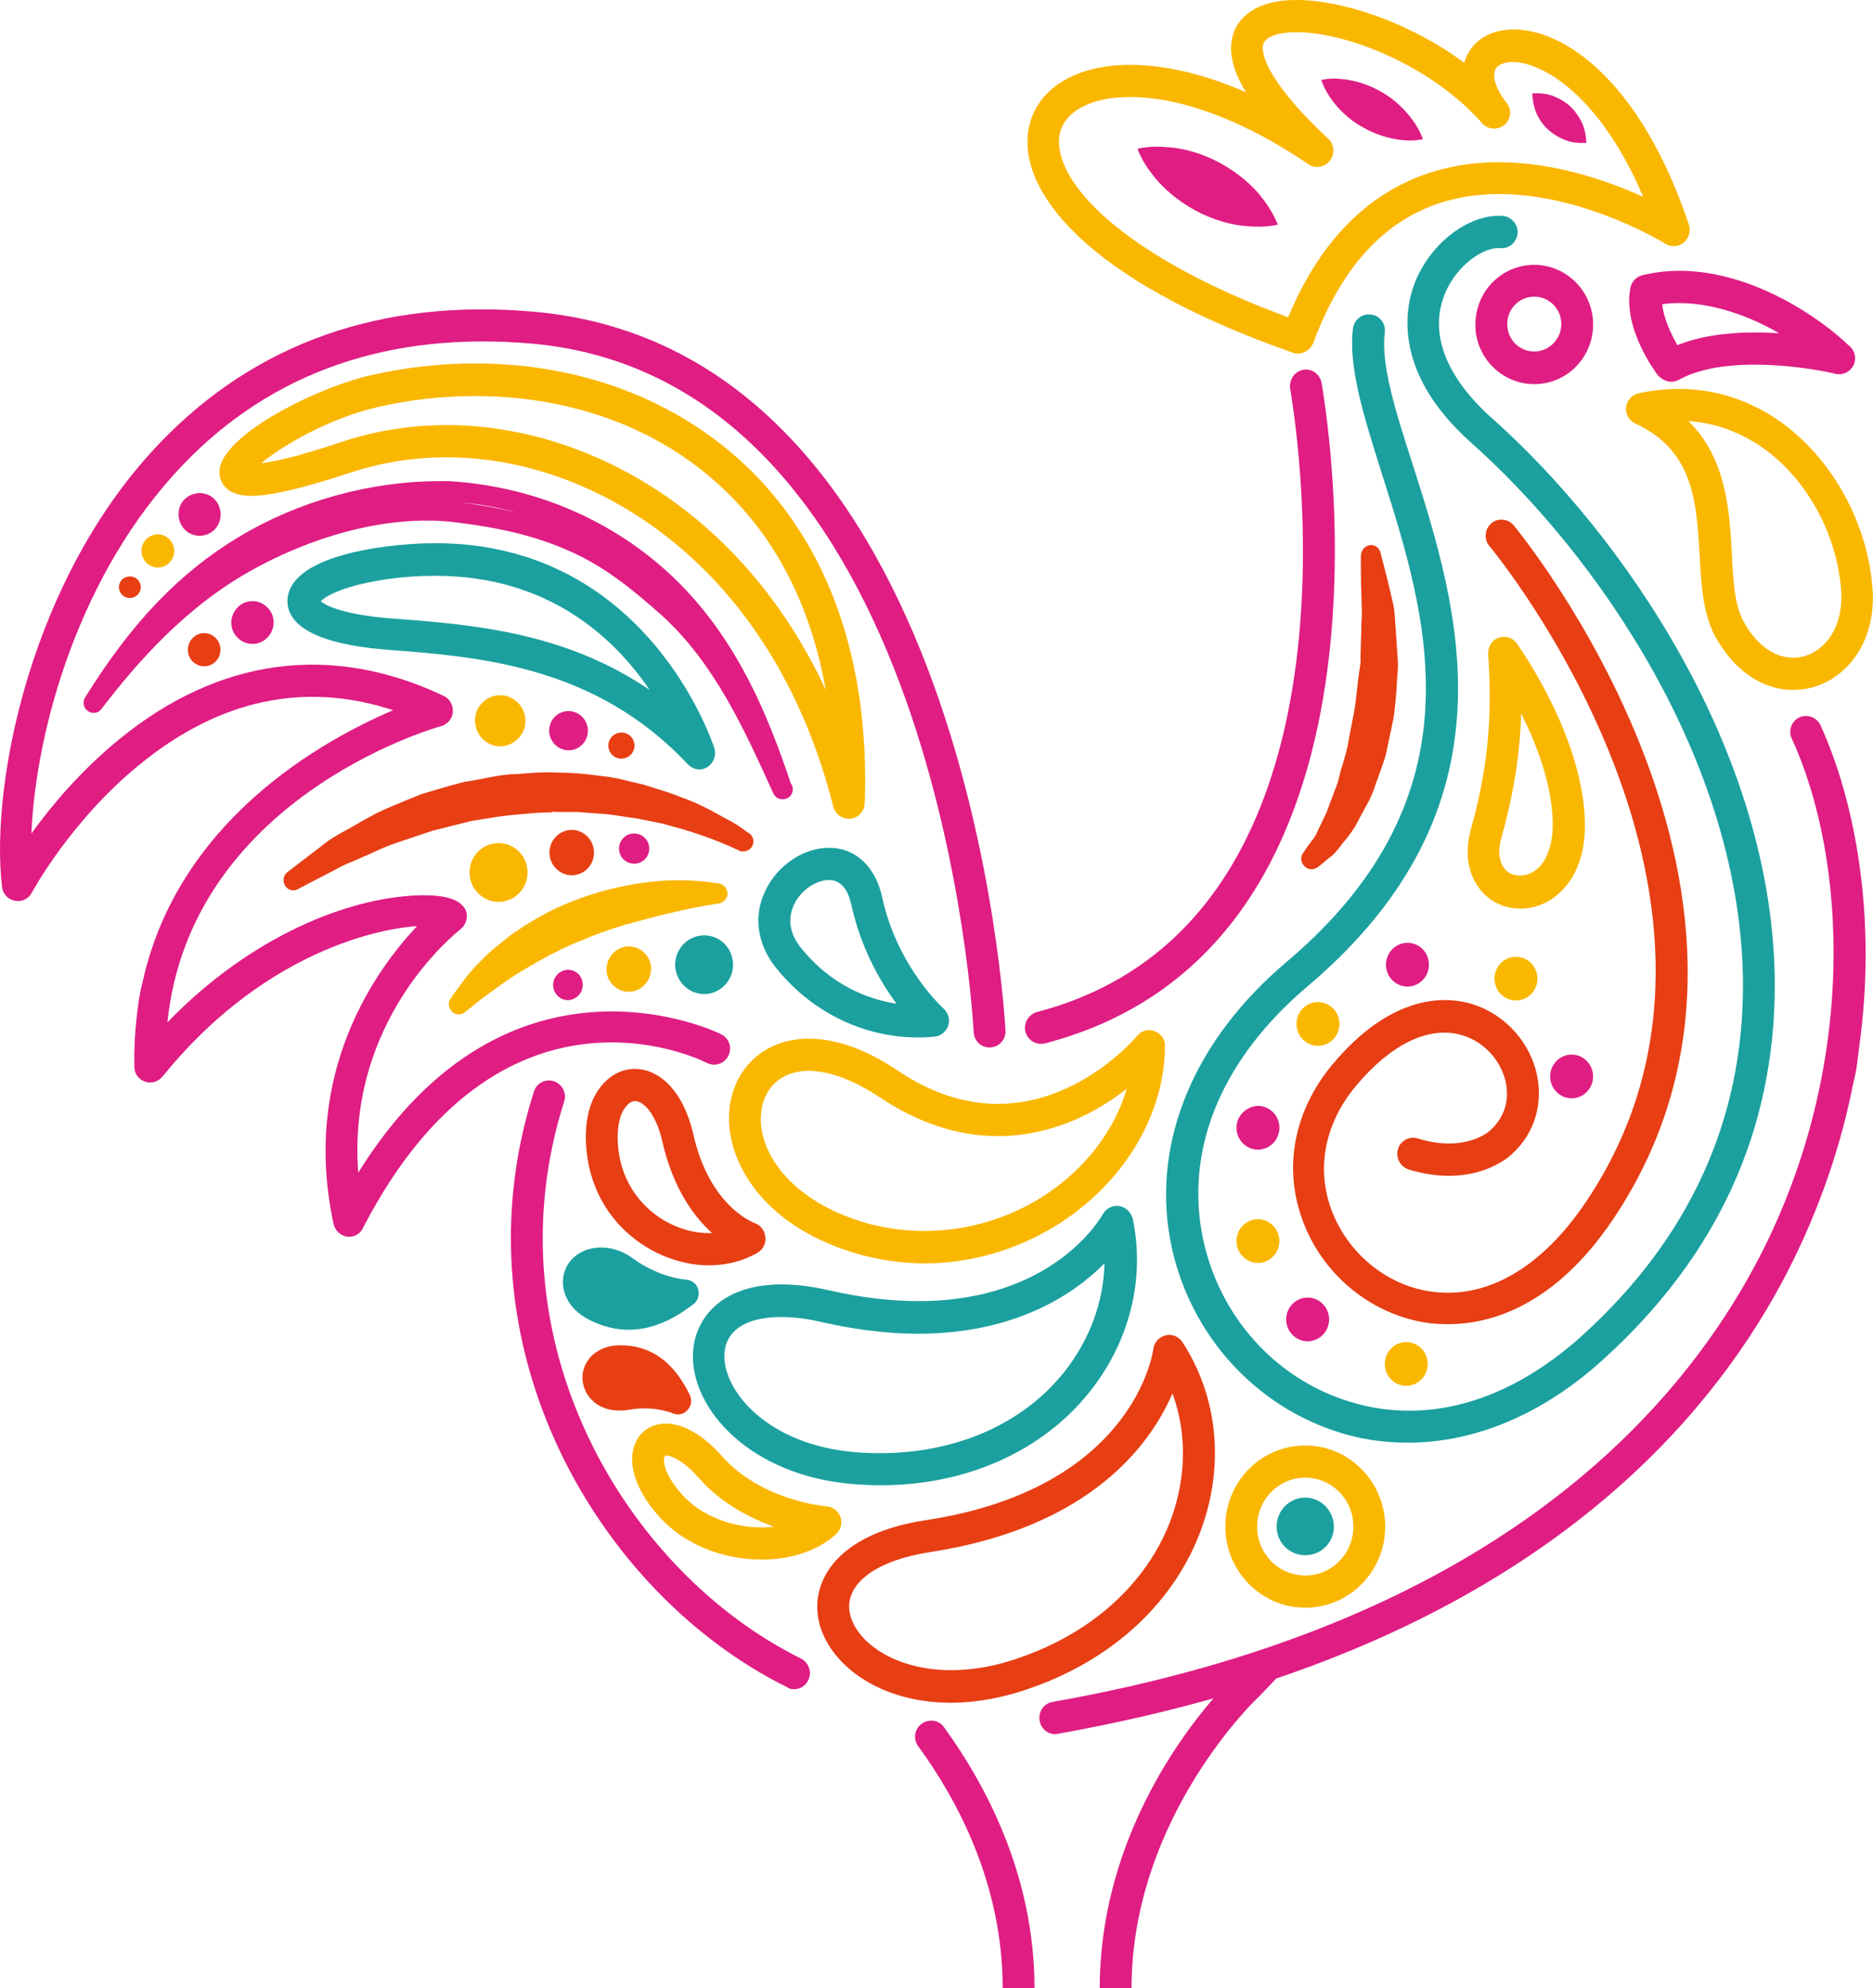
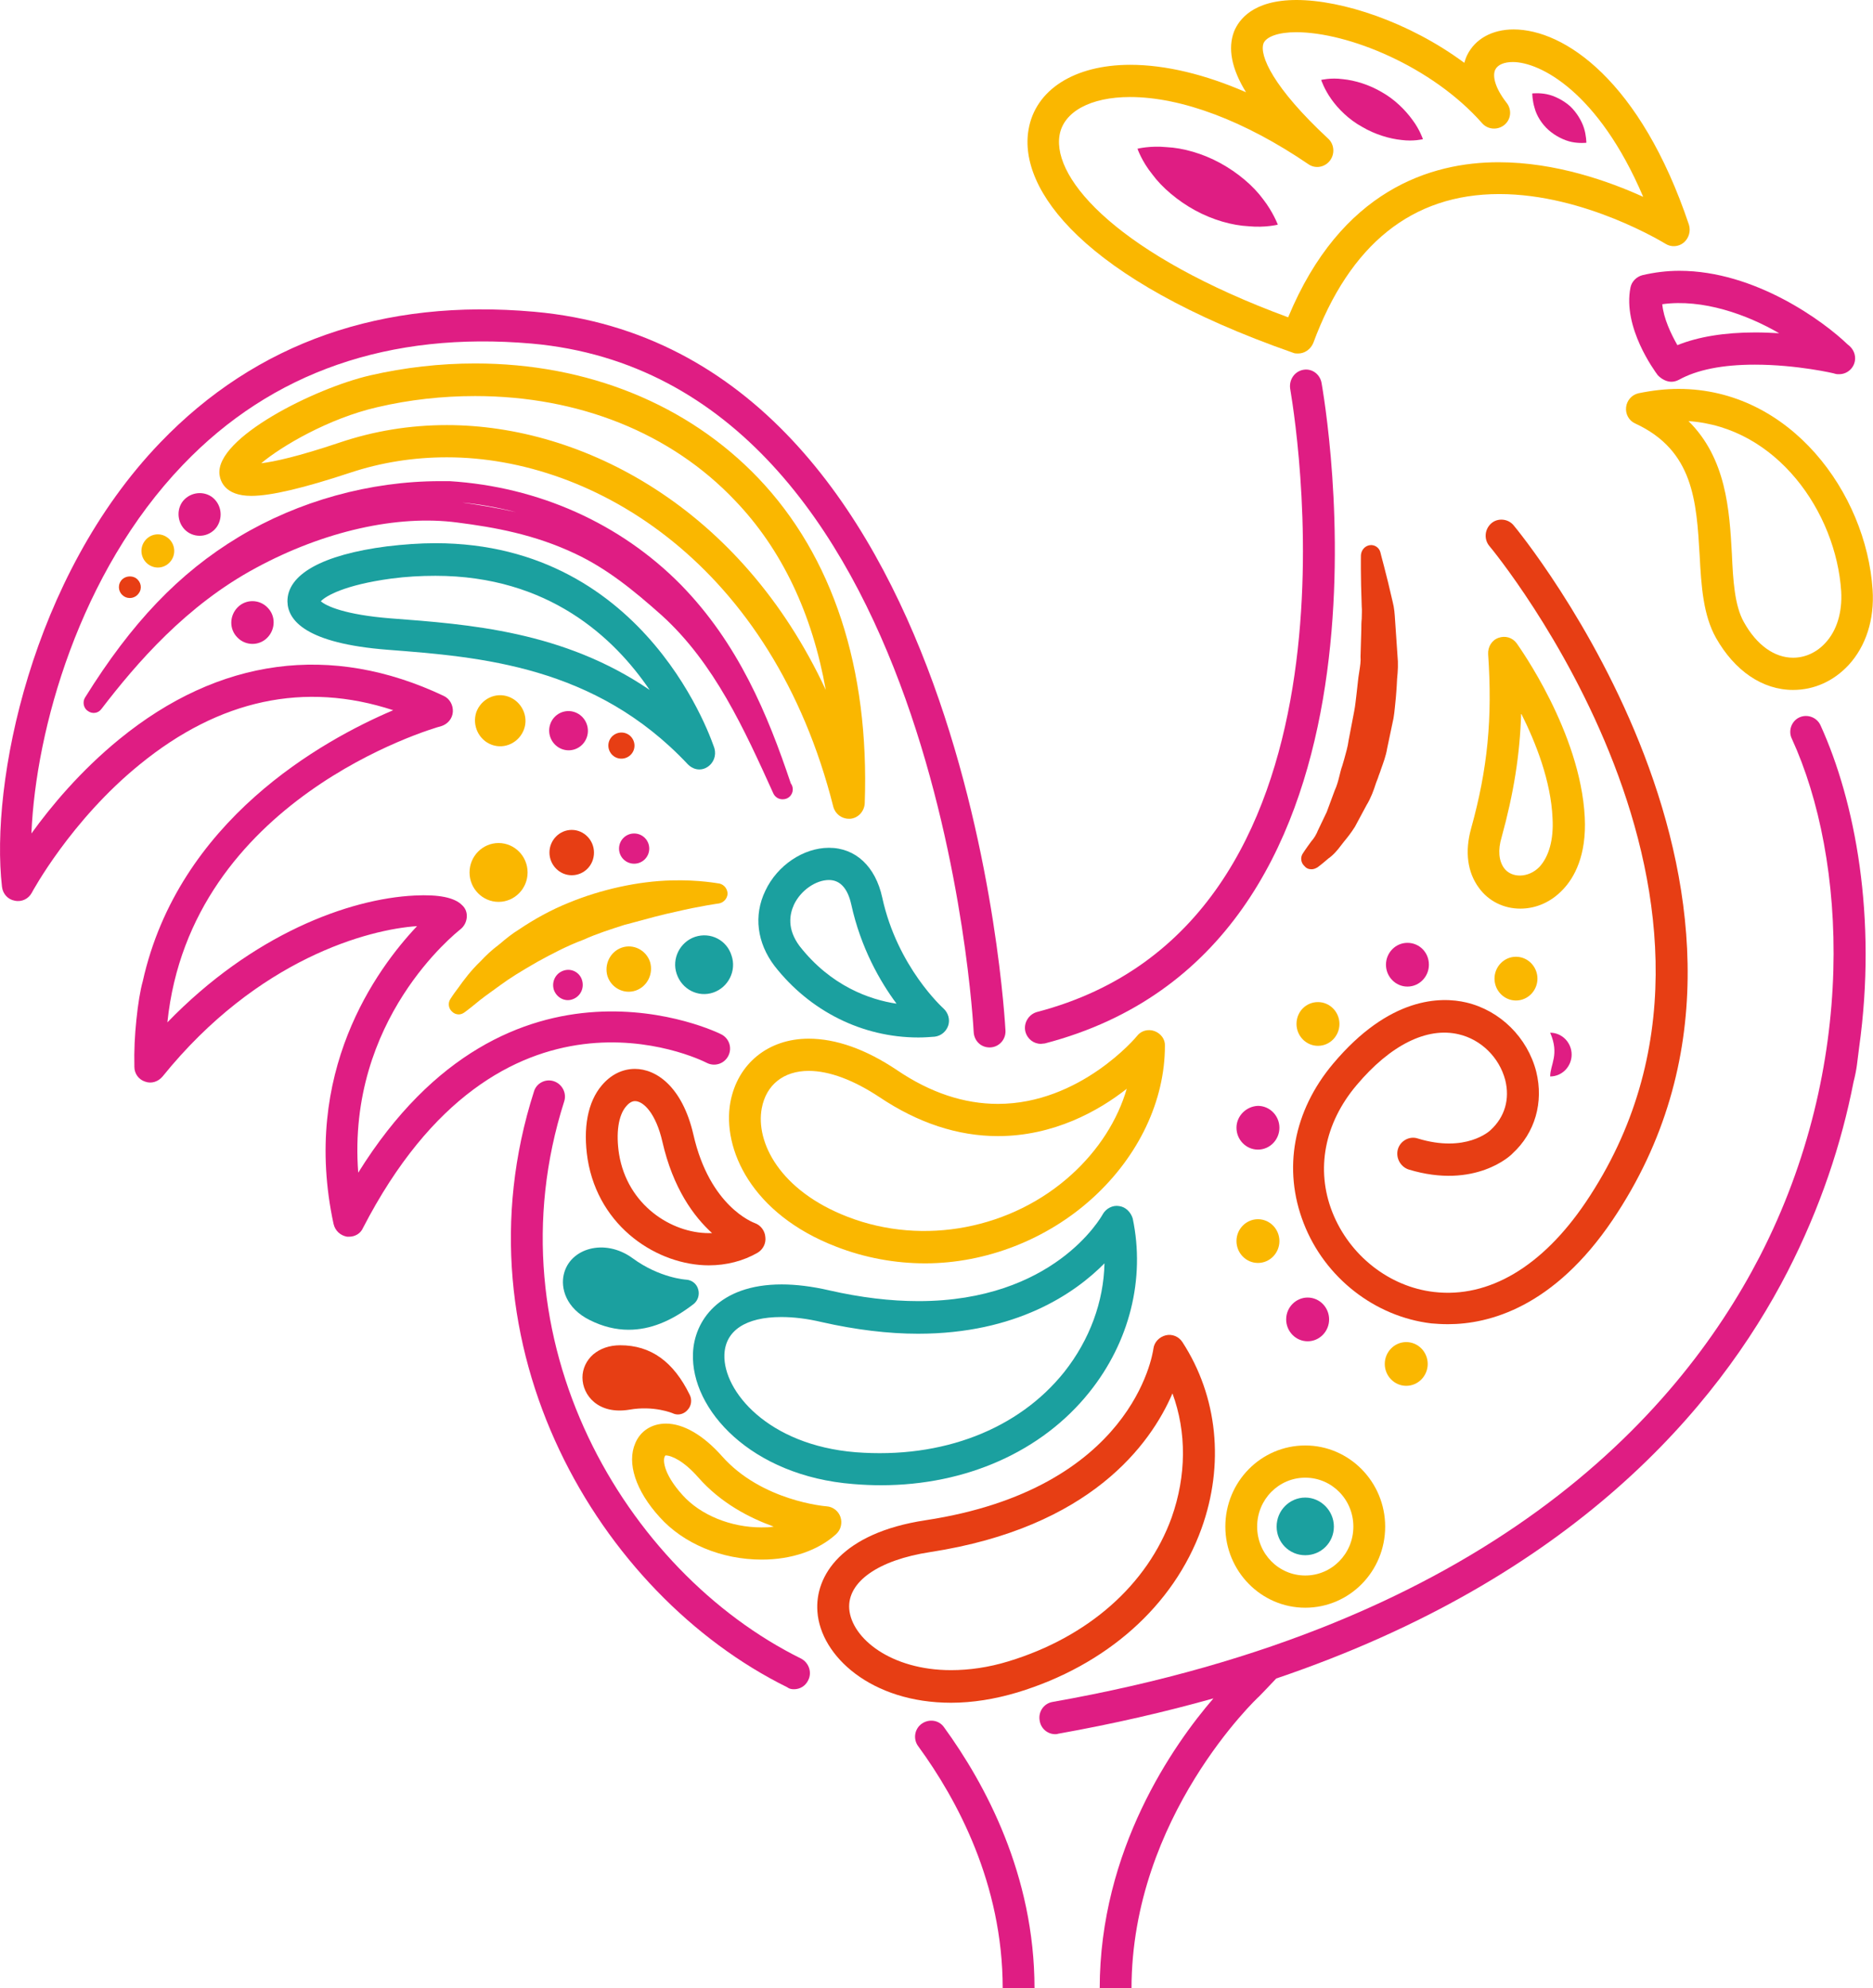
<svg xmlns="http://www.w3.org/2000/svg" version="1.1" id="Layer_1" x="0px" y="0px" viewBox="0 0 471.1 500" style="enable-background:new 0 0 471.1 500;" xml:space="preserve">
  <style type="text/css">
	.st0{fill:#1BA09F;}
	.st1{fill:#FAB700;}
	.st2{fill:#DF1D83;}
	.st3{fill:#E73E14;}
</style>
  <g>
    <g>
-       <path class="st0" d="M375.3,105.2c-11.7-10.4-16-21.6-11.8-31.5c2.9-7,9.7-11.7,13.9-11.3c2.2,0.2,4.1-1.5,4.3-3.7    c0.2-2.2-1.5-4.2-3.7-4.4c-8.3-0.6-17.8,6.5-21.9,16.2c-2.6,6.2-6.4,22.7,13.9,40.8c31.4,27.9,68.1,80.3,68.4,136.1    c0.1,34.3-13.5,64.1-40.6,88.6c-19,17.1-40.3,22.8-60.1,15.9c-18.3-6.3-31.8-22.3-35.4-41.8c-4-22.1,5.4-44.1,26.5-62    c53.9-45.5,38-95.3,26.4-131.7c-4.3-13.3-7.9-24.8-6.9-32.8c0.3-2.2-1.3-4.3-3.5-4.5c-2.2-0.3-4.2,1.3-4.5,3.5    c-1.2,9.7,2.7,22,7.2,36.3c11.5,36.1,25.8,81-23.9,123c-23.1,19.5-33.8,44.9-29.3,69.7c4.1,22.3,19.7,40.7,40.7,48    c6.2,2.2,12.6,3.2,19.1,3.2c16.8,0,33.9-7.1,49-20.8c28.9-26.1,43.4-57.9,43.3-94.7C446.1,188.9,407.9,134.2,375.3,105.2" />
      <path class="st0" d="M199.7,227.5c1.7-3.6,5.5-6.2,8.8-6.2c2.8,0,4.7,2.1,5.6,6.1c2.4,11,7.3,19.5,11.4,25    c-6.7-1-16.5-4.4-24.4-14.5C197.9,233.6,198.6,229.9,199.7,227.5 M231,260.9c1.4,0,2.8-0.1,4.1-0.2c1.6-0.2,2.9-1.3,3.4-2.8    c0.5-1.5,0-3.2-1.2-4.3c-0.1-0.1-11.6-10.4-15.4-27.9c-1.7-7.8-6.7-12.5-13.4-12.5c-6.4,0-13,4.4-16,10.8    c-3,6.2-2.1,13.1,2.3,18.9C203.7,254.3,216.9,260.9,231,260.9" />
      <path class="st0" d="M175.6,324.2c-0.4-1.4-1.6-2.3-3-2.4c-0.1,0-6.7-0.4-13.5-5.4c-7-5.1-15.8-2.5-17.3,4.1    c-0.8,3.4,0.5,8.5,6.6,11.5c3.2,1.6,6.5,2.4,9.7,2.4c5.4,0,10.7-2.1,16.4-6.5C175.6,327,176,325.5,175.6,324.2" />
      <path class="st0" d="M267.7,345c-11.5,14.4-30.6,21.9-52.5,20.2c-22.1-1.8-33.3-15.4-33-24.5c0.2-6.1,5.4-9.5,14.3-9.5    c3.1,0,6.5,0.4,10.3,1.3c8.4,1.9,16.6,2.9,24.1,2.9h0c24.7,0,39.4-10.1,46.9-17.7C277.6,327.3,274.1,336.9,267.7,345 M281.5,303.3    c-1.6-0.3-3.3,0.6-4.1,2c-0.5,0.9-12.4,21.9-46.4,21.9c-7,0-14.5-0.9-22.4-2.7c-4.3-1-8.4-1.5-12-1.5c-15.9,0-22,9.3-22.3,17.3    c-0.6,14.2,14.7,30.9,40.3,32.9c2.4,0.2,4.7,0.3,7,0.3c21.4,0,40.5-8.5,52.4-23.4c10.1-12.6,14.1-28.5,10.9-43.7    C284.4,304.8,283.1,303.5,281.5,303.3" />
      <path class="st0" d="M328.3,376.6c-3.9,0-7.2,3.2-7.2,7.3c0,4,3.2,7.2,7.2,7.2c4,0,7.2-3.2,7.2-7.2    C335.5,379.9,332.2,376.6,328.3,376.6" />
      <path class="st0" d="M98.4,145.5c3.8-0.5,7.5-0.7,11.1-0.7c28.5,0,45,15.6,53.9,28.7c-21.7-14.8-45.4-16.5-65.2-18    c-11.4-0.9-16.2-3.1-17.5-4.3C81.9,149.9,86.6,147.1,98.4,145.5 M173,192.2c0.8,0.8,1.8,1.3,2.9,1.3c0.7,0,1.4-0.2,2-0.6    c1.6-1,2.3-2.9,1.8-4.7c-0.2-0.5-16.4-51.6-70.2-51.6c-3.9,0-8,0.3-12.2,0.8c-16.3,2.1-25.1,7.1-25,13.9    c0.1,4.7,4.6,10.5,25.2,12.1C120.8,165.2,149.7,167.4,173,192.2" />
      <path class="st0" d="M174.8,235.6c-3.8,1.3-5.9,5.5-4.6,9.3c1.3,3.9,5.4,6,9.2,4.7c3.8-1.3,5.9-5.5,4.6-9.3    C182.8,236.4,178.7,234.3,174.8,235.6" />
      <path class="st1" d="M459.1,161.7c-2.2,2.4-5.1,3.7-8.1,3.7c-4.7,0-9.2-3.2-12.4-9c-2.3-4.1-2.7-10.4-3-17.2    c-0.6-10.9-1.4-23.9-10.9-33.3c22.2,1.5,37.1,22.9,38.4,42.8C463.4,154,462,158.6,459.1,161.7 M471,148.3    c-1.6-24.3-20.7-50.5-48.8-50.5c-3.3,0-6.7,0.4-10.1,1.1c-1.7,0.4-2.9,1.8-3.1,3.5c-0.2,1.7,0.7,3.4,2.3,4.1    c14.7,6.8,15.4,19.6,16.2,33.2c0.4,7.7,0.9,15,4.1,20.7c4.7,8.3,11.7,13.1,19.4,13.1c5.3,0,10.2-2.2,14-6.3    C469.3,162.5,471.5,155.8,471,148.3" />
      <path class="st1" d="M266.5,34c1-5.9,7.8-9.6,17.7-9.6c13,0,28.9,6,44.9,16.9c1.7,1.2,4.1,0.8,5.4-0.9c1.3-1.7,1.1-4.1-0.4-5.5    c-13.9-12.9-17.4-21-16.3-24c0.7-1.7,3.8-2.8,8.2-2.8c13.1,0,34.2,8.6,46.8,22.9c1.4,1.6,3.9,1.8,5.6,0.4c1.7-1.4,1.9-3.9,0.5-5.6    c-3.1-4-3.5-6.9-2.8-8.3c0.6-1.2,2.2-1.9,4.4-1.9c6.8,0,21.5,7.4,32.8,33.9c-8.6-3.9-22-8.7-36.4-8.7c-16.9,0-39.6,6.9-52.9,39    C281.9,64.3,264.6,45.3,266.5,34 M325.2,88.7c0.4,0.2,0.9,0.2,1.3,0.2c1.6,0,3.1-1,3.8-2.6c9.2-24.9,24.9-37.5,46.8-37.5    c21.6,0,41.6,12.4,41.8,12.5c1.4,0.9,3.3,0.8,4.6-0.3c1.3-1.1,1.8-2.9,1.3-4.5c-12.2-36.3-31.4-49.1-44.1-49.1    c-5.4,0-9.7,2.4-11.7,6.5c-0.3,0.6-0.5,1.3-0.7,1.9C354.4,5.5,337.5,0,326.1,0c-11,0-14.5,5-15.7,7.9c-1.6,4.2-0.7,9.3,3,15.3    c-10.3-4.5-20.3-6.9-29.1-6.9c-14.1,0-23.9,6.3-25.6,16.3C256.1,47.6,272.3,70.2,325.2,88.7" />
      <path class="st1" d="M387.2,218c-2.7,2.8-7,2.9-8.9,0.3c-1.3-1.8-1.6-4.5-0.6-7.8c3-10.9,4.6-20.7,4.9-31.1    c3.7,7.4,7.5,17,7.9,26.4C390.8,211.1,389.6,215.4,387.2,218 M381.5,161.8c-1.1-1.5-2.9-2-4.6-1.4c-1.7,0.6-2.7,2.3-2.6,4.1    c1.1,16.1-0.1,28.8-4.3,43.9c-1.6,5.8-0.9,11,2,14.9c2.4,3.3,6.2,5.2,10.4,5.2c4,0,7.8-1.7,10.7-4.8c2.8-2.9,6-8.5,5.5-18.2    C397.5,184.1,382.1,162.7,381.5,161.8" />
      <path class="st1" d="M353.7,337.5c-3,0-5.4,2.5-5.4,5.5c0,3,2.4,5.5,5.4,5.5c3,0,5.4-2.5,5.4-5.5    C359.1,340,356.7,337.5,353.7,337.5" />
      <path class="st1" d="M311,312.1c0,3,2.4,5.5,5.4,5.5c3,0,5.4-2.5,5.4-5.5c0-3-2.4-5.5-5.4-5.5C313.5,306.6,311,309,311,312.1" />
      <path class="st1" d="M326.1,257.5c0,3,2.4,5.5,5.4,5.5c3,0,5.4-2.5,5.4-5.5c0-3-2.4-5.5-5.4-5.5    C328.5,252,326.1,254.4,326.1,257.5" />
      <path class="st1" d="M381.3,240.6c-3,0-5.4,2.5-5.4,5.5c0,3,2.4,5.5,5.4,5.5c3,0,5.4-2.5,5.4-5.5    C386.7,243.1,384.3,240.6,381.3,240.6" />
      <path class="st1" d="M269.6,295.3c-15,13.7-37.3,18.1-56.4,10.7c-17.1-6.6-23.2-18.8-21.6-27.3c1.1-5.9,5.5-9.4,11.8-9.4    c5.2,0,11.3,2.3,17.8,6.6c9.7,6.5,19.7,9.8,29.8,9.8c14,0,25.3-6.3,32.4-11.9C281.1,281.7,276.3,289.2,269.6,295.3 M290.4,259.3    c-1.6-0.6-3.4-0.1-4.4,1.2c-0.1,0.2-14.3,17.1-35,17.1c-8.5,0-17-2.8-25.4-8.5c-7.9-5.3-15.4-7.9-22.2-7.9    c-10.2,0-17.9,6.3-19.7,16c-2.1,11.7,5.3,28.1,26.6,36.3c7.2,2.8,14.8,4.2,22.4,4.2h0c15.3,0,30.7-6,42.2-16.5    c11.5-10.5,18.1-24.4,18.1-38.2C293.1,261.4,292,259.9,290.4,259.3" />
      <path class="st1" d="M191.5,384.1L191.5,384.1c-7.7,0-15.3-3.1-19.8-8.1c-5.1-5.6-5.1-9.4-4.3-10c1.5,0,4.6,1.4,8.2,5.5    c5.7,6.5,12.9,10.2,19,12.4C193.6,384.1,192.6,384.1,191.5,384.1 M207.9,378.8c-0.2,0-16.3-1.3-26.3-12.6    c-4.7-5.3-9.7-8.2-14.1-8.2c-3.5,0-6.4,1.8-7.7,4.9c-2.2,5,0.1,12,6.1,18.6c6,6.7,15.6,10.7,25.7,10.7h0c7.5,0,14.2-2.3,18.7-6.4    c1.2-1.1,1.6-2.8,1.1-4.3C210.9,380,209.5,378.9,207.9,378.8" />
      <path class="st1" d="M328.3,396.2c-6.7,0-12.1-5.5-12.1-12.3s5.4-12.3,12.1-12.3c6.7,0,12.1,5.5,12.1,12.3S335,396.2,328.3,396.2     M328.3,363.5c-11.1,0-20.1,9.1-20.1,20.4c0,11.2,9,20.4,20.1,20.4c11.1,0,20.1-9.1,20.1-20.4    C348.4,372.7,339.4,363.5,328.3,363.5" />
      <path class="st1" d="M158.9,232.1c4-1.1,7.7-2.1,11-2.8c6.4-1.5,10.9-2.1,10.9-2.1c1.2-0.2,2.1-1.2,2.2-2.4c0-1.2-0.8-2.3-2-2.6    c-0.2,0-5.1-1-12.1-0.8c-8.4,0.2-17.8,2.3-25.8,5.6c-4.5,1.8-8.8,4.2-12.5,6.7c-1.8,1.1-3.4,2.4-4.8,3.6l-0.5,0.4    c-1.6,1.2-3.1,2.6-4.4,4c-2.5,2.4-4.2,4.7-5.7,6.8c-1.3,1.7-1.9,2.7-1.9,2.7c-0.7,1-0.5,2.4,0.4,3.2c0.5,0.5,1.1,0.7,1.7,0.7    c0.5,0,1-0.2,1.4-0.5c0,0,1-0.7,2.7-2.1c1.4-1.2,3.6-2.8,6.4-4.8c2.3-1.7,5.2-3.5,9.4-5.9c3.3-1.8,7.2-3.9,11.5-5.5    c3.3-1.5,6.8-2.6,10.2-3.7L158.9,232.1z" />
      <path class="st1" d="M85.4,111.3c-10.4,3.5-16.4,4.8-19.7,5.2c5.1-4.3,17-11.3,29.2-14.1c8.1-1.9,16.4-2.8,24.6-2.8    c26.1,0,49.3,9.3,65.4,26.3c11.8,12.3,19.4,28.5,22.8,47.6c-21.3-45.8-61.1-66.6-95.3-66.6C103,106.9,94,108.4,85.4,111.3     M209.6,202.9c0.5,1.8,2.1,3,3.9,3c0.1,0,0.3,0,0.4,0c2-0.2,3.5-1.9,3.6-3.9c1.2-33.9-8-62.1-26.8-81.8    c-17.7-18.5-42.9-28.8-71.2-28.8c-8.8,0-17.7,1-26.4,3c-13.9,3.2-38.9,15.7-37.9,24.9c0.2,1.6,1.3,5.4,8,5.4h0    c5,0,13.3-2,24.8-5.8c7.8-2.6,16-3.9,24.4-3.9C149.7,115,194.3,142.2,209.6,202.9" />
      <path class="st1" d="M125.4,226.8c4,0,7.3-3.3,7.3-7.4c0-4.1-3.3-7.4-7.3-7.4c-4,0-7.3,3.3-7.3,7.4    C118.1,223.5,121.4,226.8,125.4,226.8" />
      <path class="st1" d="M123.7,187.3c3.3,1.2,6.9-0.6,8.1-3.9c1.2-3.3-0.6-7-3.9-8.2c-3.3-1.2-6.9,0.6-8.1,3.9    C118.7,182.4,120.4,186.1,123.7,187.3" />
      <path class="st1" d="M163.5,241.9c-1-3-4.2-4.6-7.1-3.6c-2.9,1-4.5,4.2-3.6,7.2c1,3,4.2,4.6,7.1,3.6    C162.8,248.1,164.4,244.9,163.5,241.9" />
      <path class="st1" d="M42,135.1c-1.9-1.3-4.4-0.8-5.7,1.1c-1.3,1.9-0.8,4.5,1.1,5.8c1.9,1.3,4.4,0.8,5.7-1.1    C44.4,139,43.9,136.4,42,135.1" />
      <path class="st2" d="M467.6,263.5c4.6-32.8-1-62-9.7-81.1c-0.9-2-3.3-2.9-5.3-2c-2,0.9-2.9,3.4-1.9,5.4    c13.8,30.1,16.7,82.1-8.1,130.2c-20.9,40.4-68.6,92.7-177.9,112c-2.2,0.4-3.6,2.5-3.2,4.7c0.3,2,2,3.4,3.9,3.4    c0.2,0,0.5,0,0.7-0.1c14-2.5,27-5.5,39.1-8.9c-10,11.6-28.6,38-28.6,73c3.3,0,5.8,0,8,0c0-43.2,31.7-73.2,32.1-73.5    c0.9-0.9,2.5-2.6,4.3-4.5c74.4-25.2,110.9-67.9,128.6-102.3c8.3-16.2,13.6-32.3,16.6-47.7C467.1,268.6,467.1,267.2,467.6,263.5" />
      <path class="st2" d="M447.5,83.8c-1.9-0.1-3.9-0.2-6-0.2c-7.8,0-14.4,1.1-19.6,3.2c-1.6-2.8-3.5-6.8-3.8-10.3    C428.3,75.1,439.4,79.1,447.5,83.8 M420.4,96c0.7,0,1.3-0.2,1.9-0.5c4.5-2.5,10.9-3.8,19.1-3.8c10.5,0,20.1,2.2,20.2,2.3    c0.3,0.1,0.6,0.1,0.9,0.1h0.1c2.2,0,4-1.8,4-4c0-1.5-0.8-2.7-1.9-3.5c-5.9-5.7-23.2-18.5-42.3-18.5c-3.2,0-6.3,0.4-9.3,1.1    c-1.5,0.4-2.7,1.6-3,3.1c-2,10,6,20.9,6.9,22.1C418,95.4,419.2,96,420.4,96" />
      <path class="st2" d="M300.6,52.9c4.4,2.4,9.3,3.8,13.5,4c4.1,0.4,7.3-0.4,7.3-0.4s-1.2-3.2-3.7-6.4c-2.5-3.4-6.4-6.7-10.8-9.1    c-4.4-2.4-9.3-3.8-13.5-4c-4.1-0.4-7.3,0.4-7.3,0.4s1.1,3.2,3.7,6.4C292.2,47.1,296.2,50.5,300.6,52.9" />
      <path class="st2" d="M342.6,31.9c3.2,1.9,6.9,3,9.9,3.3c3,0.4,5.4-0.2,5.4-0.2s-0.8-2.4-2.6-4.8c-1.8-2.5-4.5-5.2-7.7-7    c-3.2-1.9-6.8-3-9.9-3.3c-3-0.4-5.4,0.2-5.4,0.2s0.8,2.4,2.6,4.9C336.6,27.4,339.3,30.1,342.6,31.9" />
      <path class="st2" d="M389.5,32.7c1.7,1.5,3.9,2.6,5.8,3c1.9,0.4,3.7,0.2,3.7,0.2s0-1.8-0.6-3.7c-0.6-1.9-1.9-4-3.5-5.5    c-1.7-1.5-3.9-2.6-5.8-3c-1.9-0.4-3.7-0.2-3.7-0.2s0,1.8,0.6,3.7C386.5,29.1,387.8,31.2,389.5,32.7" />
-       <path class="st2" d="M385.9,74.6c3.8,0,6.8,3.1,6.8,6.9s-3.1,6.9-6.8,6.9c-3.8,0-6.8-3.1-6.8-6.9S382.1,74.6,385.9,74.6     M385.9,96.6c8.2,0,14.8-6.7,14.8-15c0-8.3-6.7-15-14.8-15c-8.2,0-14.8,6.7-14.8,15C371,89.8,377.7,96.6,385.9,96.6" />
      <path class="st2" d="M261.8,262.5c0.3,0,0.7-0.1,1-0.1c91.2-23.8,72.1-151.6,69.6-166.1c-0.4-2.2-2.4-3.7-4.6-3.3    c-2.2,0.4-3.6,2.5-3.3,4.7c2.3,13.7,20.5,134.8-63.7,156.8c-2.1,0.6-3.4,2.8-2.9,4.9C258.4,261.3,260,262.5,261.8,262.5" />
      <path class="st2" d="M177.8,267.3c2,1,4.4,0.2,5.4-1.8c1-2,0.2-4.4-1.8-5.4c-0.5-0.3-53.3-26.3-91.3,34.8    c-2.9-38.6,24.5-60.2,25.7-61.2c0.9-0.7,1.5-1.8,1.6-3c0.1-1.2-0.3-2.3-1.2-3.1c-1.9-1.9-5.8-2.7-11.9-2.4    c-16.6,0.8-40.8,9.8-62.2,31.9c5.8-56,66.2-73.8,68.9-74.5c1.6-0.5,2.8-1.9,2.9-3.6c0.1-1.7-0.8-3.3-2.3-4    c-28.3-13.4-56.5-9.6-81.6,10.9c-9.8,8-17.2,16.9-22.1,23.7C9,183.4,20,144,46,116.9c22.4-23.4,52-33.6,87.7-30.5    c102.6,9.1,111.1,171.4,111.2,173.1c0.1,2.2,1.8,4,4.2,3.9c2.2-0.1,3.9-2,3.8-4.2c-0.1-1.7-8.9-171-118.5-180.8    c-38.2-3.4-69.9,7.7-94.1,32.9C7.8,145.1-2.5,197,0.5,223c0.2,1.8,1.5,3.2,3.2,3.5c1.8,0.4,3.5-0.5,4.3-2    c0.1-0.2,9.8-18.2,27.2-32.3c20-16.3,41.4-20.9,63.7-13.6c-17.9,7.6-54,27.7-63,68.2c-0.6,2.1-1.2,5.7-1.6,9.7    c-0.4,3.8-0.6,7.7-0.5,11.8c0,1.7,1.1,3.2,2.7,3.7c1.6,0.6,3.3,0,4.4-1.3c24-29.7,51.9-37,64-37.8c-10.3,10.9-29.2,36.9-21,74.9    c0.4,1.7,1.7,2.9,3.4,3.2c0.2,0,0.4,0,0.5,0c1.5,0,2.9-0.8,3.5-2.2C125.8,242,175.7,266.2,177.8,267.3" />
-       <path class="st2" d="M389.9,270.7c0,3,2.4,5.5,5.4,5.5c3,0,5.4-2.5,5.4-5.5c0-3-2.4-5.5-5.4-5.5    C392.3,265.2,389.9,267.7,389.9,270.7" />
+       <path class="st2" d="M389.9,270.7c3,0,5.4-2.5,5.4-5.5c0-3-2.4-5.5-5.4-5.5    C392.3,265.2,389.9,267.7,389.9,270.7" />
      <path class="st2" d="M323.5,331.8c0,3,2.4,5.5,5.4,5.5c3,0,5.4-2.5,5.4-5.5c0-3-2.4-5.5-5.4-5.5    C326,326.3,323.5,328.7,323.5,331.8" />
      <path class="st2" d="M311,283.6c0,3,2.4,5.5,5.4,5.5c3,0,5.4-2.5,5.4-5.5c0-3-2.4-5.5-5.4-5.5C313.5,278.2,311,280.6,311,283.6" />
      <path class="st2" d="M354,237.1c-3,0-5.4,2.5-5.4,5.5c0,3,2.4,5.5,5.4,5.5c3,0,5.4-2.5,5.4-5.5C359.4,239.5,357,237.1,354,237.1" />
      <path class="st2" d="M199.7,424.8c1.5,0,2.9-0.8,3.6-2.3c1-2,0.1-4.4-1.8-5.4c-44.3-21.9-78.7-80.2-59.6-140.1    c0.7-2.1-0.5-4.4-2.6-5.1c-2.1-0.7-4.4,0.5-5,2.6c-20.5,64,16.3,126.4,63.7,149.8C198.5,424.7,199.1,424.8,199.7,424.8" />
      <path class="st2" d="M115.7,126.3c-0.1,0-0.2,0-0.3,0c4.9,0.4,9.7,1.3,14.4,2.5C124.9,127.7,120.2,126.9,115.7,126.3 M194.5,199.5    c0.4,0.9,1.3,1.5,2.3,1.5h0.1c1.4,0,2.5-1.1,2.5-2.5c0-0.6-0.2-1.1-0.5-1.5c-5.8-17.3-13.2-35.2-27.7-50    c-15.2-15.4-35.8-24.6-58.1-26l-2.4,0c-17.7,0-35.6,5-50.6,14c-15.1,9.1-27,21.6-38.7,40.4c-0.7,1.1-0.4,2.7,0.7,3.4    c1.1,0.8,2.6,0.6,3.4-0.5c8.9-11.6,21.4-26.1,38.9-35.5c17-9.2,35.5-13.4,50.6-11.4c9.4,1.2,19.5,3,29.8,7.9    c7.8,3.7,14.3,8.9,21.7,15.5C179.7,166.8,187.2,183.4,194.5,199.5" />
      <path class="st2" d="M155.7,213.4c0,2.1,1.7,3.8,3.8,3.8c2.1,0,3.8-1.7,3.8-3.8c0-2.1-1.7-3.8-3.8-3.8    C157.4,209.6,155.7,211.3,155.7,213.4" />
      <path class="st2" d="M144.6,179.1c-2.5-0.9-5.3,0.4-6.2,3c-0.9,2.6,0.5,5.4,3,6.3c2.5,0.9,5.3-0.4,6.2-3    C148.5,182.8,147.1,180,144.6,179.1" />
      <path class="st2" d="M141.7,244.1c-2,0.7-3,2.8-2.4,4.8c0.7,2,2.8,3.1,4.7,2.4c2-0.7,3-2.8,2.4-4.8    C145.8,244.5,143.7,243.4,141.7,244.1" />
      <path class="st2" d="M54.6,132.4c1.6-2.5,1-5.8-1.4-7.5c-2.4-1.6-5.7-1-7.4,1.4c-1.6,2.4-1,5.8,1.4,7.5    C49.7,135.5,53,134.8,54.6,132.4" />
      <path class="st2" d="M59.8,152.7c-2.1,2.1-2.2,5.5-0.1,7.6c2,2.1,5.4,2.2,7.5,0.1c2.1-2.1,2.2-5.5,0.1-7.6    C65.3,150.7,61.9,150.6,59.8,152.7" />
      <path class="st2" d="M231.8,433.5c-1.8,1.3-2.2,3.9-0.8,5.7c9.7,13.3,21.2,34.5,21.2,60.8c2.9,0,3.6,0,8,0    c0-28.5-12.4-51.4-22.8-65.7C236.1,432.5,233.6,432.2,231.8,433.5" />
    </g>
    <g>
      <path class="st3" d="M380.7,132.1c-1.4-1.7-4-1.9-5.6-0.5c-1.7,1.5-1.9,4-0.5,5.7c0.8,0.9,74.7,90.3,24.2,165.1    c-10.9,16.1-24.3,24.1-38.1,22.5c-11.3-1.3-21.3-9.2-25.6-20.1c-4.2-10.7-2-22.3,6.1-31.9c8.5-10.1,17.7-14.7,25.7-12.8    c5.6,1.3,10.2,5.8,11.7,11.5c1.2,4.8-0.1,9.3-3.7,12.6c-0.2,0.2-6.2,5.8-18.3,2.1c-2.1-0.7-4.4,0.6-5,2.7    c-0.6,2.1,0.6,4.4,2.7,5.1c16.8,5.1,25.9-3.7,26.1-4c5.7-5.2,7.9-12.9,6-20.6c-2.2-8.6-9.1-15.4-17.6-17.4    c-6.4-1.5-19.3-1.5-33.5,15.4c-10,11.9-12.7,26.5-7.4,40.1c5.3,13.7,17.9,23.5,32.1,25.2c1.2,0.1,2.6,0.2,4.2,0.2    c10.4,0,26.6-4.3,41.4-26.2C459.3,227.2,381.5,133,380.7,132.1z" />
      <path class="st3" d="M189.9,307.6c-0.5-0.2-11.4-4.2-15.5-22.3c-2.8-12.1-9.4-16.5-14.7-16.5c-3.2,0-6.1,1.5-8.3,4.1    c-3.6,4.2-4.8,10.8-3.6,18.6c2.8,17.3,17.8,26.7,30.5,26.7c4.4,0,8.7-1.1,12.3-3.2c1.3-0.8,2.1-2.3,1.9-3.9    C192.4,309.5,191.3,308.1,189.9,307.6z M178.3,310.1c-9.4,0-20.5-7-22.6-19.9c-0.8-5.2-0.2-9.7,1.8-12c0.5-0.6,1.3-1.3,2.2-1.3    c2.2,0,5.3,3.2,6.9,10.2c2.7,11.8,7.9,18.8,12.5,23C178.8,310.1,178.6,310.1,178.3,310.1z" />
      <path class="st3" d="M156,338.3c-2.7,0-5,0.8-6.8,2.3c-1.7,1.5-2.7,3.6-2.7,5.8c0,4.5,4,9.4,11.8,8.1c6.2-1.1,10.9,0.9,10.9,0.9h0    c0.4,0.2,0.9,0.3,1.3,0.3c0.9,0,1.8-0.4,2.4-1.1c1-1,1.2-2.6,0.6-3.8C169.4,342.4,163.7,338.3,156,338.3z" />
      <path class="st3" d="M293.2,335.8c-1.6,0.4-2.9,1.7-3.1,3.4c-0.2,1.4-5.3,35.2-57.3,43.1c-21.1,3.2-27.9,14-27.2,23    c0.8,11.2,13.6,22.9,33.6,22.9c5.4,0,11-0.9,16.7-2.6c22.4-6.8,39.3-21.8,46.3-41.2c5.8-16.1,4.1-33.2-4.8-46.9    C296.5,336.1,294.8,335.4,293.2,335.8z M294.7,381.6c-6.1,16.9-21,30.1-41.1,36.2c-4.9,1.5-9.8,2.2-14.4,2.2    c-15.1,0-25-8-25.6-15.4c-0.5-6.8,7.3-12.3,20.4-14.3c40.3-6.2,55.4-27.1,60.9-39.9C298.5,360.2,298.4,371.1,294.7,381.6z" />
      <path class="st3" d="M329.9,218.6c0.5,0,1-0.2,1.5-0.5c0,0,1.1-0.8,2.7-2.2c1.3-0.9,2.3-2.1,3.2-3.3l0.7-0.9    c0.9-1.1,1.8-2.2,2.8-3.8l2.9-5.4c1.1-1.8,1.8-3.7,2.4-5.6l0.5-1.3c0.2-0.7,0.5-1.3,0.7-2c0.6-1.7,1.3-3.5,1.6-5.4l1.6-7.6    c0.3-1.8,0.4-3.5,0.6-5.3c0.1-0.9,0.1-1.7,0.2-2.7l0.1-1.9c0.2-1.9,0.3-3.9,0.1-5.8l-0.6-8.8c-0.1-1.6-0.2-3.2-0.6-4.7    c-1.7-7.5-3.1-12.3-3.1-12.5c-0.3-1.2-1.5-2-2.7-1.8c-1.2,0.2-2.1,1.2-2.2,2.5c0,0-0.1,5.2,0.2,12.9c0.1,1,0,2,0,3.1    c-0.1,0.9-0.1,1.8-0.1,2.6l-0.2,6.9c0.1,1.2-0.1,2.4-0.3,3.7c-0.2,1.1-0.3,2.1-0.4,3c-0.1,0.9-0.2,1.8-0.3,2.7    c-0.2,1.5-0.3,2.9-0.6,4.4l-1.4,7.3c-0.2,1.6-0.7,3.2-1.1,4.7l-0.5,1.7c-0.3,0.8-0.5,1.7-0.7,2.5c-0.3,1.2-0.6,2.4-1.2,3.7l-2,5.4    l-2.2,4.6c-0.4,1-0.9,1.9-1.7,2.8c-1.4,1.9-2.1,3-2.1,3c-0.7,1-0.5,2.4,0.4,3.2C328.6,218.4,329.2,218.6,329.9,218.6z" />
-       <path class="st3" d="M140.1,204.2l5.2,0l5.3,0.4c2.1,0.1,4.1,0.4,6,0.7c1.2,0.2,2.5,0.4,3.4,0.5c1,0.2,2,0.4,3.1,0.6    c1.9,0.4,3.7,0.7,5.6,1.3c10.3,2.7,16.9,6.1,17,6.1c0.4,0.2,0.6,0.4,1.2,0.3c1.5,0,2.6-1.1,2.6-2.5c0-1-0.6-1.9-1.5-2.3    c-0.7-0.5-2.1-1.6-4.2-2.8l-1-0.5c-2.9-1.6-6.8-3.9-11.7-5.6c-1.9-0.8-3.9-1.4-6.1-2.1l-3.2-1c-1-0.2-2-0.5-3-0.7    c-2.3-0.6-4.8-1.2-7.2-1.4c-4.2-0.6-7.7-0.9-11.1-0.9h-0.1c-2.8-0.2-5.6,0-8.4,0.2c-1.1,0.1-2.2,0.2-3.4,0.2    c-2.6,0.2-5.1,0.7-7.6,1.2c-1.3,0.2-2.6,0.5-4.1,0.7c-2.4,0.6-4.8,1.3-7.2,2l-3.7,1.1c-2.5,1-4.9,2-7.3,3l-2.3,1    c-2,0.9-3.9,2-5.7,3c-0.9,0.5-1.7,1-2.6,1.5c-2.6,1.4-5,2.7-6.9,4.3l-8.9,6.8c-1,0.8-1.3,2.2-0.6,3.4c0.5,0.8,1.3,1.2,2.1,1.2    c0.4,0,0.8-0.1,1.1-0.3l10-5.2c1.2-0.7,2.6-1.3,4.1-1.9c0.9-0.4,1.7-0.7,2.5-1.1c1-0.4,1.9-0.8,2.9-1.3c1.6-0.7,3.3-1.5,5.2-2.1    l9.2-3.1l10-2.5c1.3-0.2,2.6-0.4,3.9-0.6c2.2-0.4,4.5-0.7,6.7-0.9c1.1-0.1,2.3-0.2,3.4-0.3c1.9-0.2,3.8-0.3,5.7-0.3    C139,204.1,139.5,204.1,140.1,204.2z" />
      <path class="st3" d="M149.4,214.4c0-3.1-2.5-5.7-5.6-5.7c-3.1,0-5.6,2.6-5.6,5.7c0,3.1,2.5,5.7,5.6,5.7    C146.9,220.1,149.4,217.6,149.4,214.4z" />
      <path class="st3" d="M155.2,190.6c1.7,0.6,3.6-0.3,4.2-2c0.6-1.7-0.3-3.6-2-4.2c-1.7-0.6-3.6,0.3-4.2,2    C152.6,188.1,153.5,190,155.2,190.6z" />
      <path class="st3" d="M34.2,145.4c-1.2-0.8-3-0.5-3.8,0.7c-0.9,1.3-0.5,3,0.7,3.8c1.3,0.9,3,0.5,3.8-0.7    C35.8,148,35.5,146.3,34.2,145.4z" />
-       <path class="st3" d="M48.5,160.4c-1.6,1.6-1.7,4.2-0.1,5.9c1.6,1.6,4.2,1.7,5.8,0.1c1.6-1.6,1.7-4.2,0.1-5.9    C52.7,158.8,50.1,158.8,48.5,160.4z" />
    </g>
  </g>
</svg>